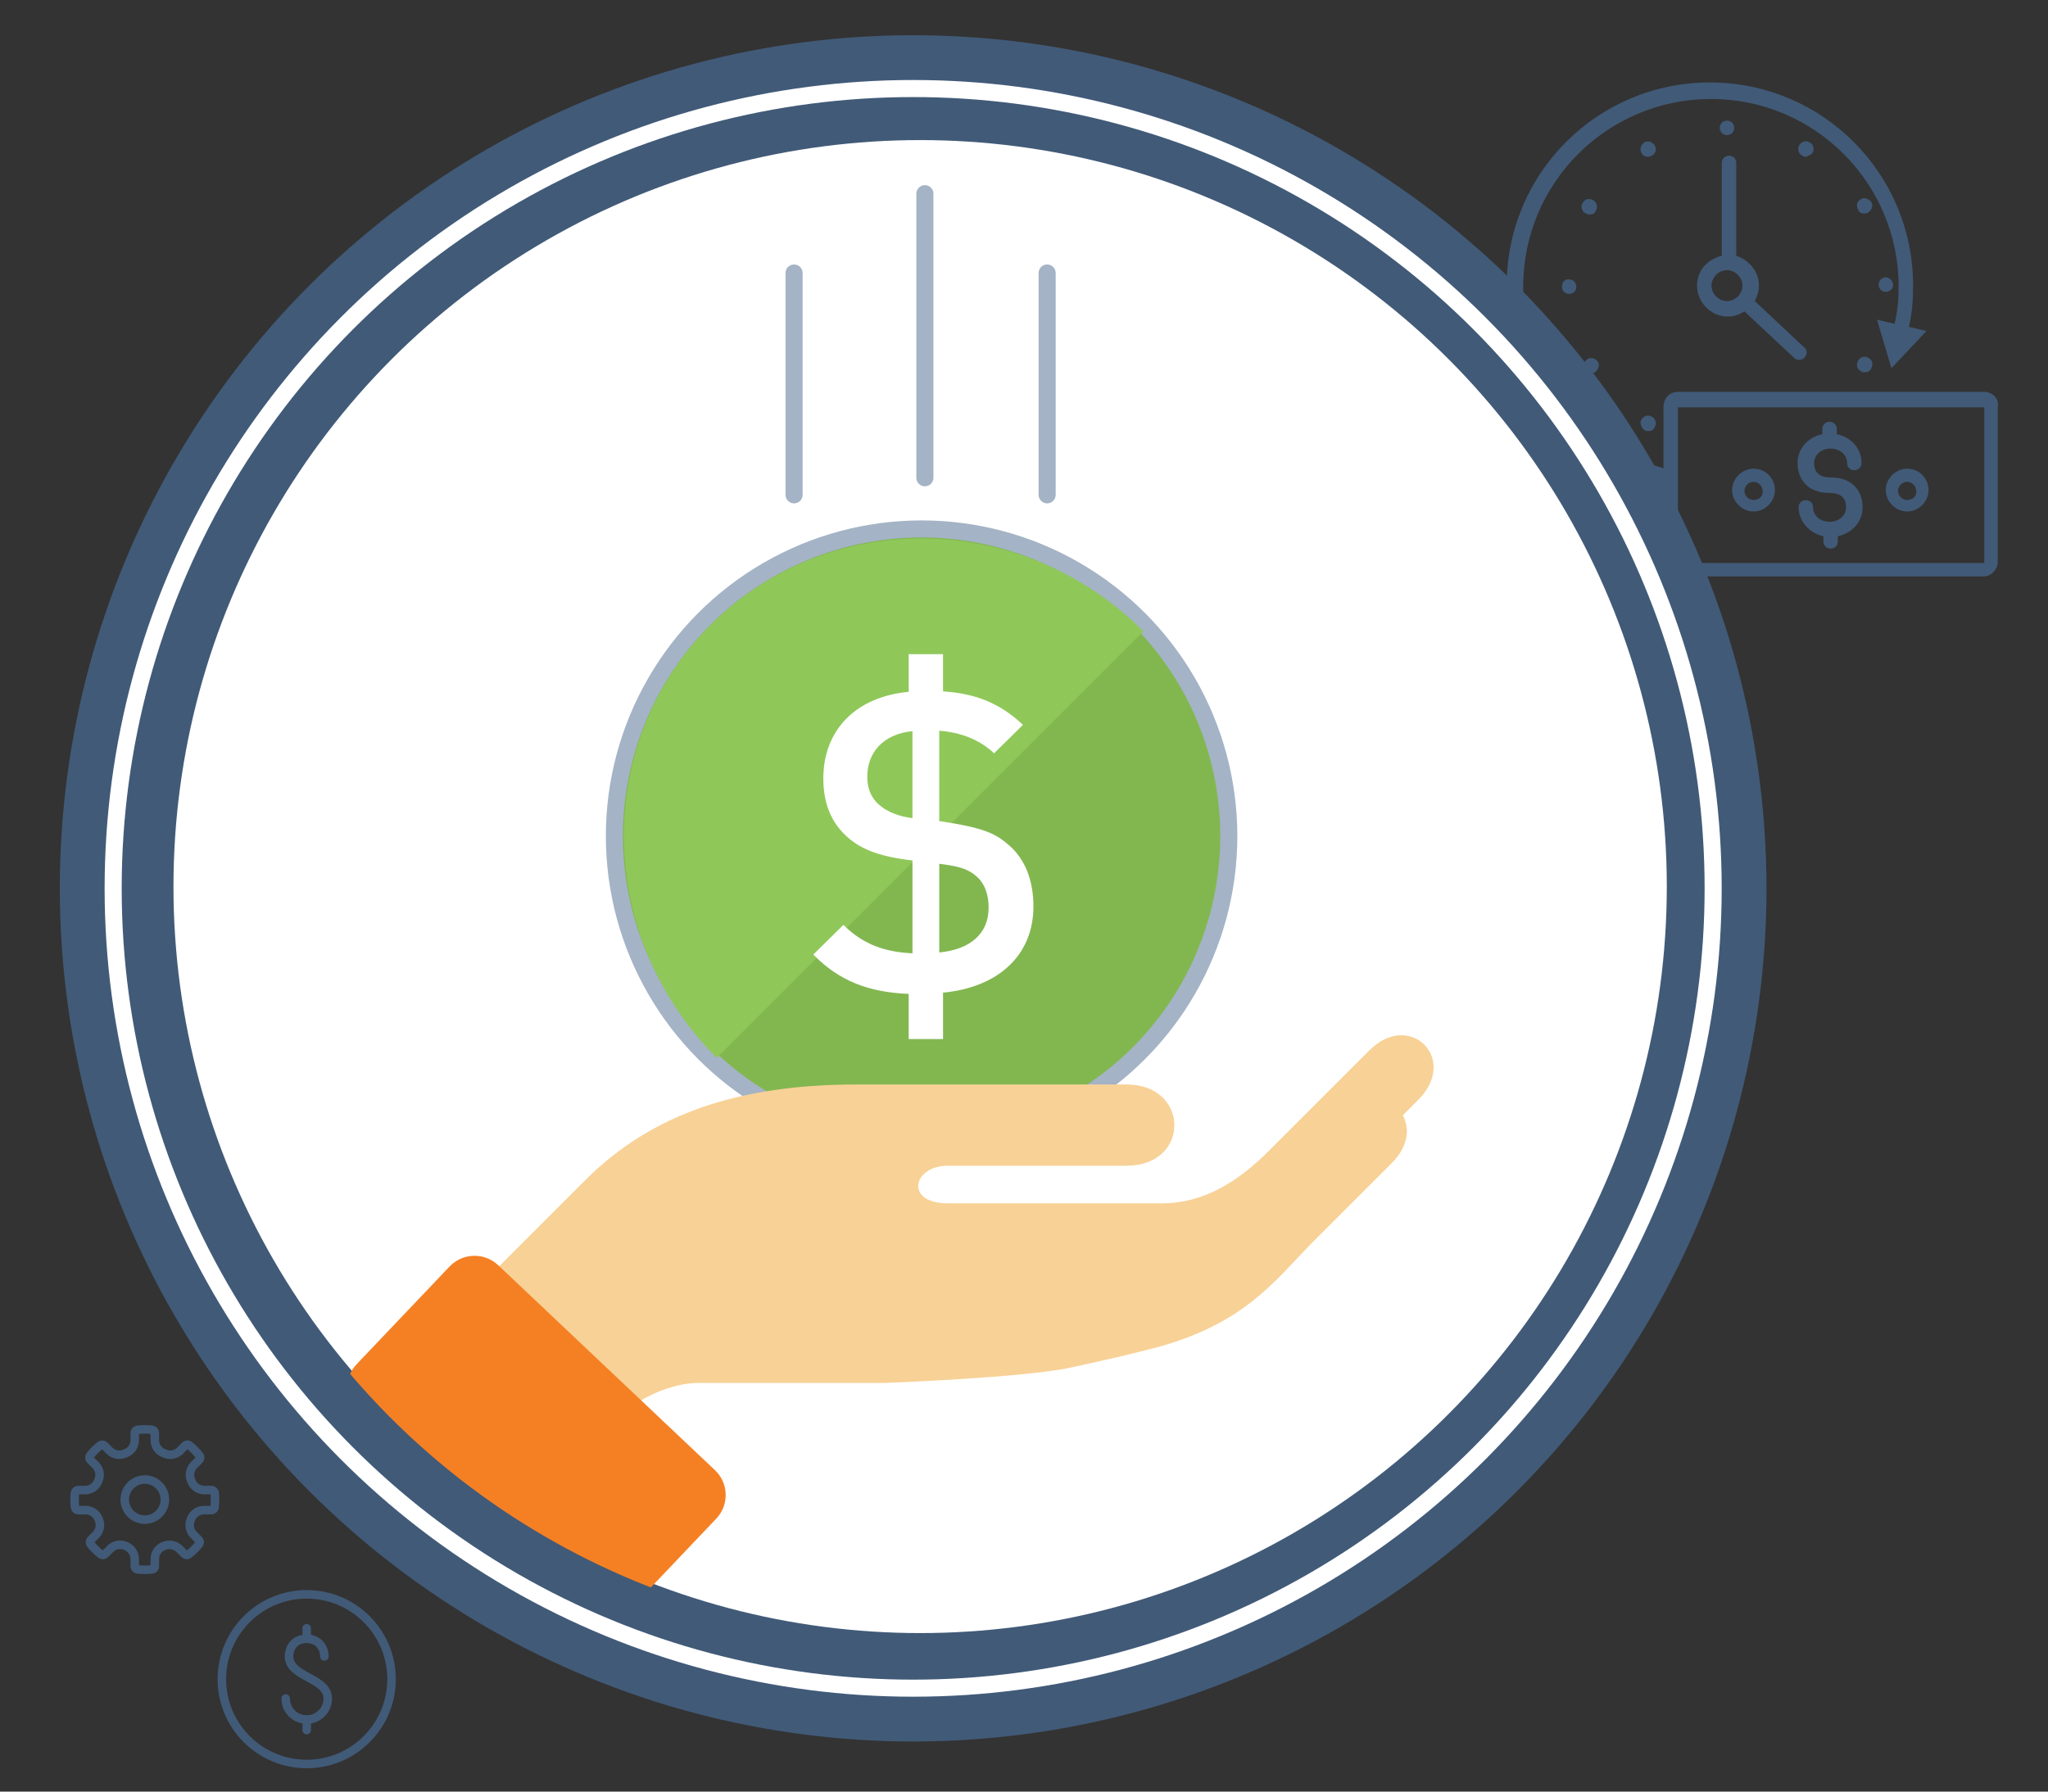
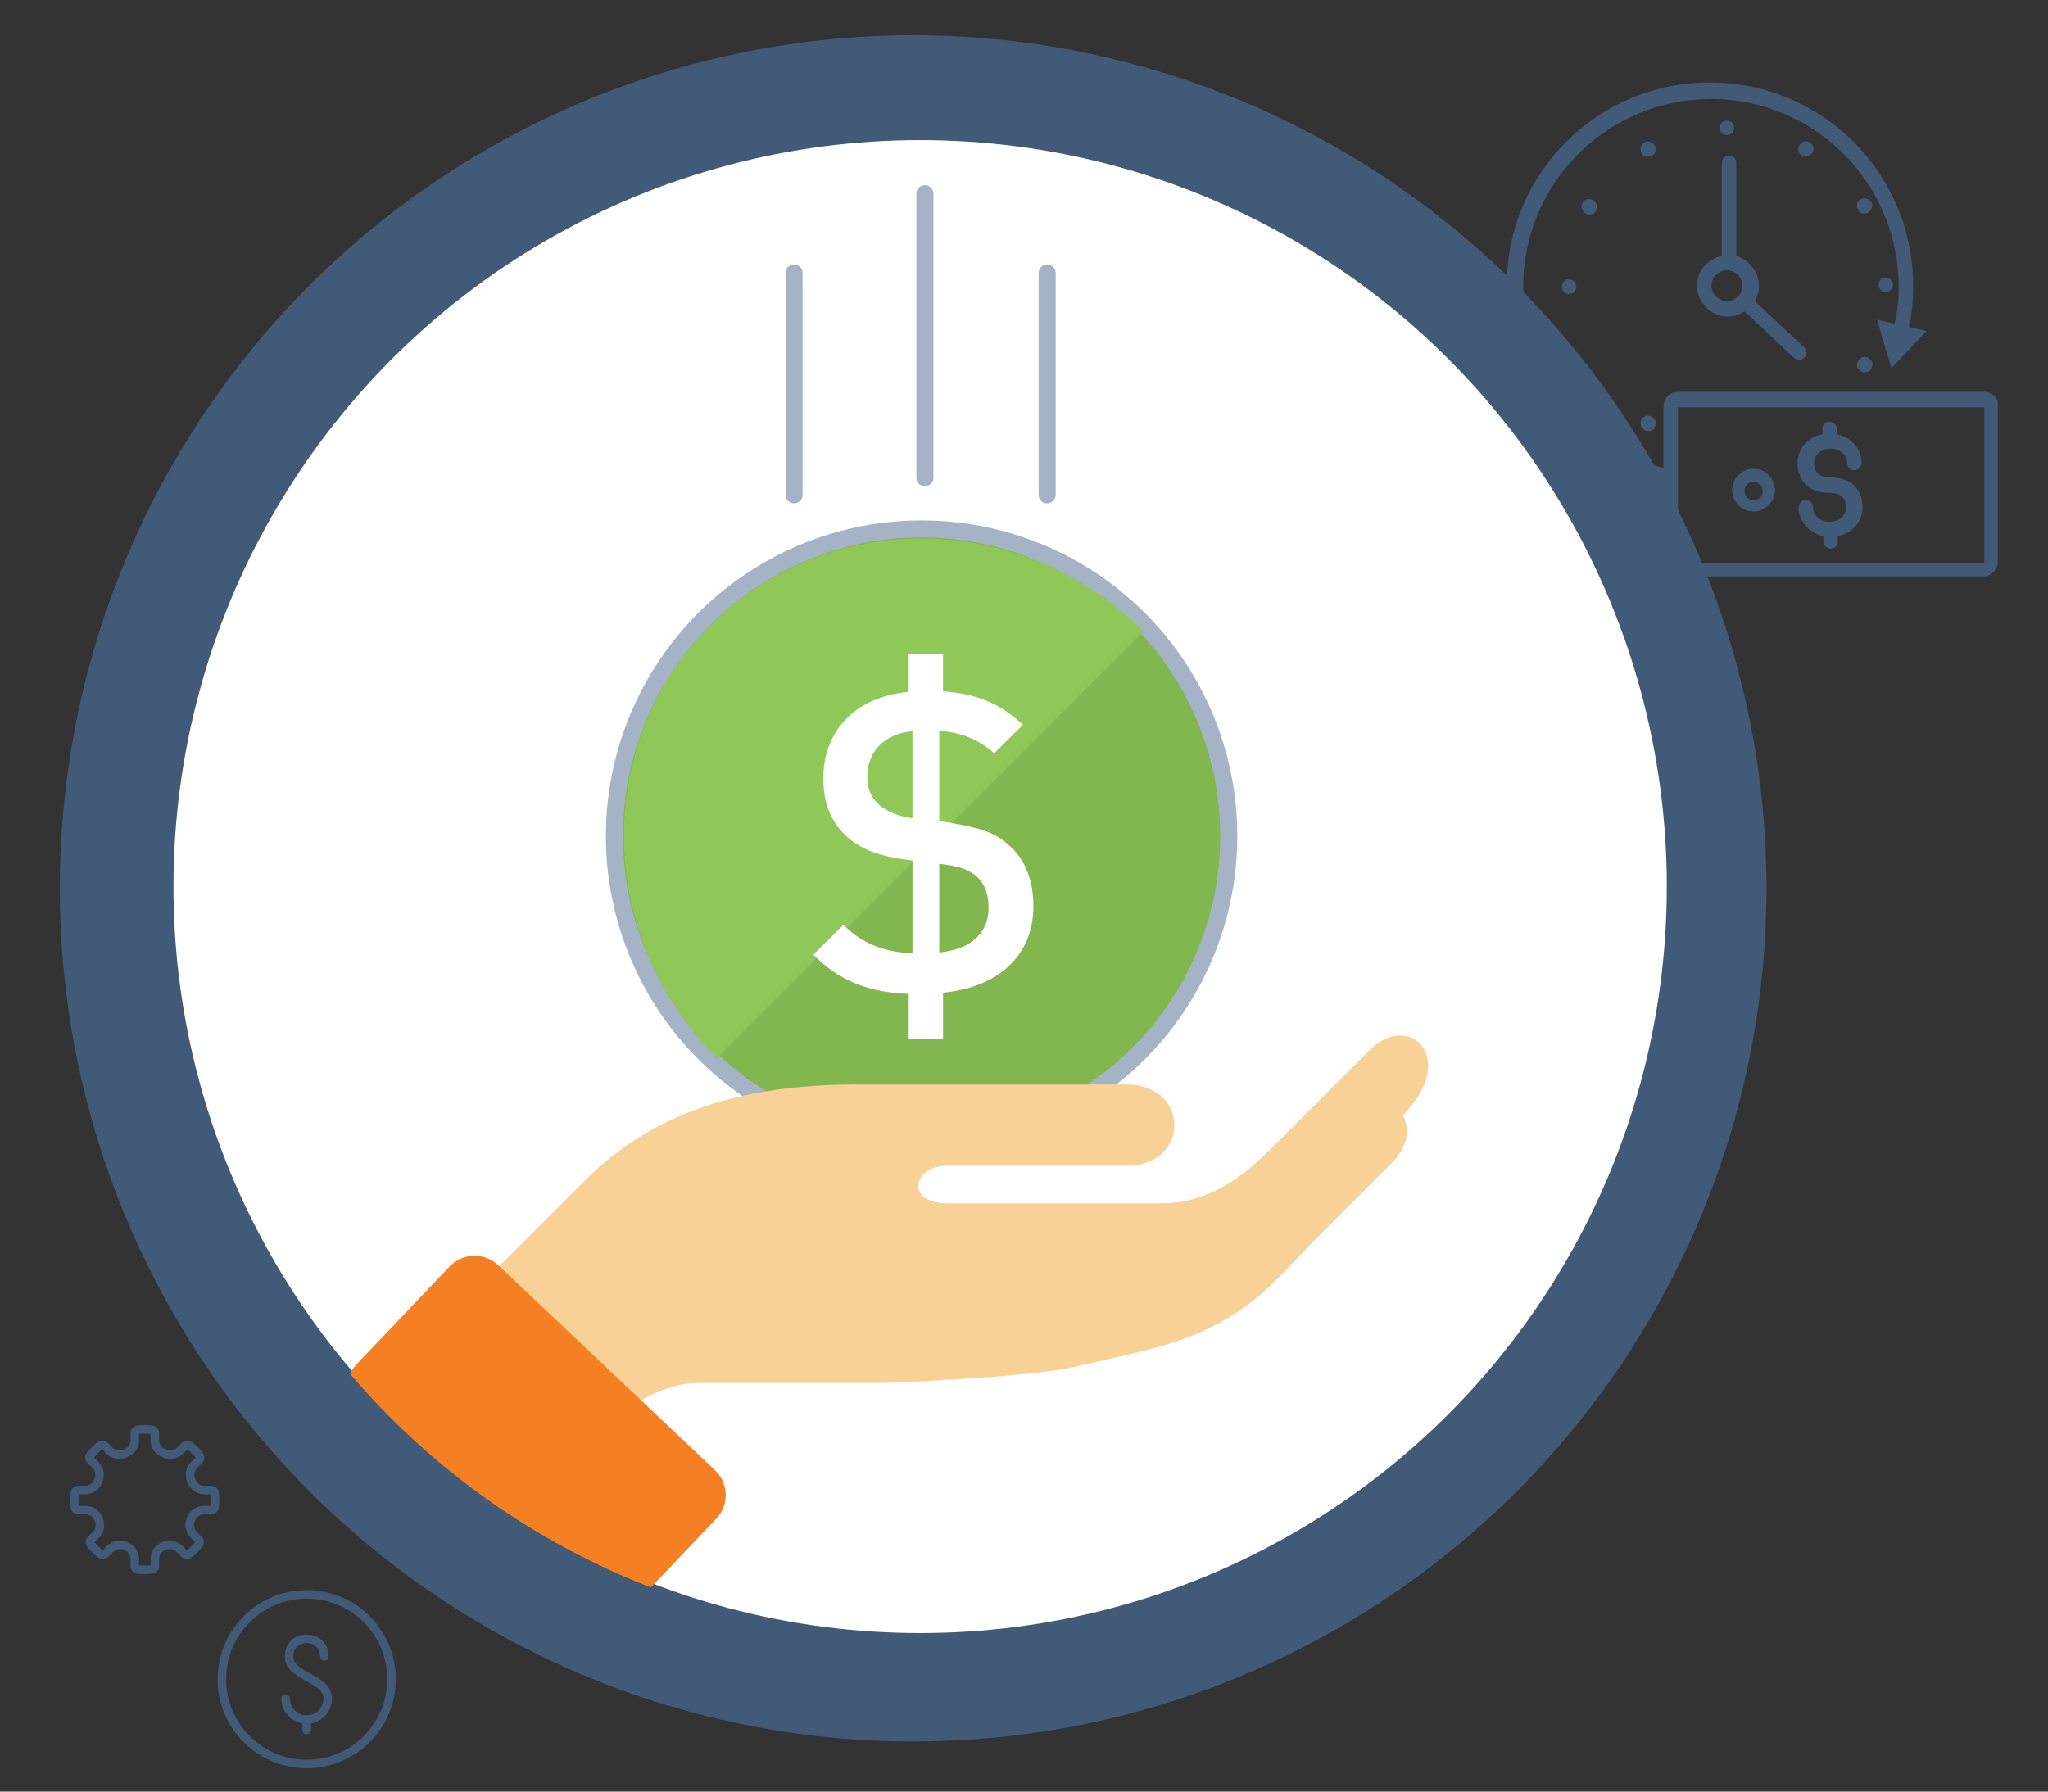
<svg xmlns="http://www.w3.org/2000/svg" xmlns:xlink="http://www.w3.org/1999/xlink" version="1.1" id="Layer_1" x="0px" y="0px" viewBox="0 0 120 105" style="enable-background:new 0 0 120 105;" xml:space="preserve">
  <rect x="0" y="0" width="120" height="105" fill="#333333" stroke="none" />
  <style type="text/css">
	.st0{fill:none;stroke:#415A78;stroke-width:0.75;stroke-miterlimit:10;}
	.st1{fill:#415A78;}
	.st2{fill:none;stroke:#415A78;stroke-width:0.5;stroke-linecap:round;stroke-linejoin:round;}
	.st3{fill:#FFFFFF;}
	.st4{fill:#415A78;stroke:#FFFFFF;stroke-miterlimit:10;}
	.st5{fill:#82B750;stroke:#A4B3C5;stroke-miterlimit:10;}
	.st6{fill:#8FC859;}
	.st7{fill:#F8D196;}
	.st8{clip-path:url(#SVGID_2_);fill:#F58023;}
	.st9{fill:none;stroke:#A4B3C5;stroke-linecap:round;stroke-miterlimit:10;}
	.st10{fill:none;stroke:#415A77;stroke-width:0.75;stroke-miterlimit:10;}
	.st11{fill:#415A77;}
	.st12{fill:#415A77;stroke:#FFFFFF;stroke-miterlimit:10;}
	.st13{clip-path:url(#SVGID_4_);}
	.st14{fill:none;stroke:#A4B4C6;stroke-width:0.943;stroke-miterlimit:10;}
	.st15{fill:none;stroke:#92351E;stroke-width:2.827;stroke-linecap:round;stroke-linejoin:round;stroke-miterlimit:10;}
	.st16{fill:#CD6733;}
	.st17{fill:#F58023;}
	.st18{fill:#B94026;stroke:#FFFFFF;stroke-width:2.827;stroke-linecap:round;stroke-linejoin:round;stroke-miterlimit:10;}
	.st19{fill:none;stroke:#FFFFFF;stroke-width:2.827;stroke-linecap:round;stroke-linejoin:round;stroke-miterlimit:10;}
	.st20{fill:#282828;}
	.st21{fill:#DCDBDB;}
	.st22{fill:#EAEAEA;}
	.st23{fill:#F0EFEF;}
	.st24{opacity:0.7;}
	.st25{fill:#5B6872;}
	.st26{fill:#E0E1E0;}
	.st27{fill:#D3D3D3;}
	.st28{opacity:0.5;fill:#FFFFFF;}
	.st29{fill:#4D4D4D;}
	.st30{fill:#555554;}
	.st31{fill:#D5AE29;}
	.st32{fill:#F8DA24;}
	.st33{fill:#F0EFEF;stroke:#B0B0B0;stroke-width:0.055;stroke-miterlimit:10;}
	.st34{fill:#A31D30;}
	.st35{opacity:0.48;fill:#A4B3C5;}
	.st36{fill:#6DB344;}
	.st37{fill:#C1C4C8;}
</style>
  <g>
    <path class="st1" d="M116.267,22.966H98.316c-0.484,0-0.846,0.363-0.846,0.907v3.566c-4.714-1.269-8.22-5.561-8.22-10.638   c0-6.105,4.956-11,11-11c6.105,0,11,4.956,11,11c0,0.725-0.06,1.451-0.242,2.176l-1.028-0.242l0.846,2.841l2.055-2.176   l-1.028-0.242c0.181-0.786,0.242-1.571,0.242-2.418c0-6.588-5.319-11.907-11.907-11.907S88.283,10.152,88.283,16.74   c0,5.621,3.868,10.275,9.127,11.544v4.654c0,0.484,0.423,0.846,0.846,0.846h17.951c0.484,0,0.846-0.423,0.846-0.846v-9.066   C117.174,23.389,116.751,22.966,116.267,22.966z M98.316,32.999v-9.127h17.951v9.127H98.316z" />
    <path class="st1" d="M99.437,16.74c0,0.967,0.786,1.813,1.813,1.813c0.363,0,0.665-0.121,0.967-0.302l2.901,2.72   c0.06,0.06,0.181,0.121,0.302,0.121c0.121,0,0.242-0.06,0.302-0.121c0.181-0.181,0.181-0.484,0-0.604l-2.901-2.72   c0.121-0.242,0.242-0.544,0.242-0.907c0-0.846-0.604-1.511-1.33-1.753v-5.44c0-0.242-0.181-0.423-0.423-0.423   s-0.423,0.181-0.423,0.423v5.44C99.981,15.229,99.437,15.894,99.437,16.74z M101.19,15.834c0.484,0,0.907,0.423,0.907,0.907   s-0.423,0.907-0.907,0.907s-0.907-0.423-0.907-0.907S100.706,15.834,101.19,15.834z" />
-     <path class="st1" d="M93.212,21.878c0.06,0,0.121,0,0.242-0.06c0.181-0.121,0.302-0.423,0.181-0.604   c-0.121-0.181-0.363-0.302-0.604-0.181c-0.181,0.121-0.302,0.363-0.181,0.604C92.909,21.757,93.03,21.878,93.212,21.878z" />
    <path class="st1" d="M96.536,9.185c0.06,0,0.121,0,0.242-0.06c0.242-0.121,0.302-0.363,0.181-0.604   c-0.121-0.181-0.363-0.302-0.604-0.181c-0.181,0.121-0.302,0.363-0.181,0.604C96.234,9.125,96.415,9.185,96.536,9.185z" />
    <path class="st1" d="M101.19,7.916c0.242,0,0.423-0.181,0.423-0.423s-0.181-0.423-0.423-0.423s-0.423,0.181-0.423,0.423   S100.948,7.916,101.19,7.916z" />
    <path class="st1" d="M96.355,25.202c0.06,0.06,0.121,0.06,0.242,0.06c0.181,0,0.302-0.06,0.363-0.242   c0.121-0.181,0.06-0.484-0.181-0.604c-0.181-0.121-0.484-0.06-0.604,0.181C96.052,24.779,96.173,25.081,96.355,25.202z" />
    <path class="st1" d="M91.519,16.801c0,0.242,0.181,0.423,0.423,0.423s0.423-0.181,0.423-0.423c0-0.242-0.181-0.423-0.423-0.423   C91.701,16.317,91.519,16.559,91.519,16.801z" />
    <path class="st1" d="M93.151,12.57c0.181,0,0.302-0.06,0.363-0.242c0.121-0.181,0.06-0.484-0.181-0.604   c-0.242-0.121-0.484-0.06-0.604,0.181c-0.121,0.181-0.06,0.484,0.181,0.604C93.03,12.57,93.091,12.57,93.151,12.57z" />
    <path class="st1" d="M110.498,16.257c-0.242,0-0.423,0.181-0.423,0.423s0.181,0.423,0.423,0.423s0.423-0.181,0.423-0.423   C110.921,16.499,110.74,16.257,110.498,16.257z" />
    <path class="st1" d="M109.229,12.509c0.06,0,0.181,0,0.242-0.06c0.181-0.121,0.302-0.363,0.181-0.604   c-0.121-0.181-0.423-0.302-0.604-0.181c-0.242,0.121-0.302,0.363-0.181,0.604C108.927,12.449,109.047,12.509,109.229,12.509z" />
    <path class="st1" d="M109.047,21.757c0.06,0.06,0.121,0.06,0.242,0.06c0.121,0,0.302-0.06,0.363-0.242   c0.121-0.242,0.06-0.484-0.181-0.604c-0.181-0.121-0.484-0.06-0.604,0.181C108.745,21.394,108.806,21.636,109.047,21.757z" />
    <path class="st1" d="M106.207,8.943c0.121-0.181,0.06-0.484-0.181-0.604c-0.181-0.121-0.484-0.06-0.604,0.181   c-0.121,0.181-0.06,0.484,0.181,0.604c0.06,0.06,0.121,0.06,0.242,0.06C105.965,9.125,106.146,9.064,106.207,8.943z" />
    <path class="st1" d="M107.262,26.29c0.544,0,0.967,0.363,0.967,0.846c0,0.242,0.181,0.423,0.423,0.423s0.423-0.181,0.423-0.423   c0-0.846-0.604-1.511-1.451-1.692v-0.302c0-0.242-0.181-0.423-0.423-0.423s-0.423,0.181-0.423,0.423v0.302   c-0.846,0.181-1.451,0.846-1.451,1.692s0.484,1.753,1.874,1.753c0.665,0,0.967,0.302,0.967,0.846c0,0.484-0.423,0.846-0.967,0.846   s-0.967-0.363-0.967-0.846c0-0.242-0.181-0.423-0.423-0.423s-0.423,0.181-0.423,0.423c0,0.786,0.604,1.511,1.451,1.692v0.302   c0,0.242,0.181,0.423,0.423,0.423s0.423-0.181,0.423-0.423v-0.302c0.846-0.181,1.451-0.846,1.451-1.692   c0-0.846-0.484-1.753-1.874-1.753c-0.665,0-0.967-0.302-0.967-0.846C106.295,26.653,106.718,26.29,107.262,26.29z" />
    <path class="st1" d="M102.746,27.469c-0.675,0-1.254,0.579-1.254,1.254c0,0.675,0.579,1.254,1.254,1.254S104,29.398,104,28.723   C104,28.048,103.469,27.469,102.746,27.469z M102.746,29.302c-0.289,0-0.531-0.241-0.531-0.531c0-0.289,0.241-0.531,0.531-0.531   c0.289,0,0.531,0.241,0.531,0.531C103.325,29.061,103.084,29.302,102.746,29.302z" />
-     <path class="st1" d="M111.746,27.469c-0.675,0-1.254,0.579-1.254,1.254c0,0.675,0.579,1.254,1.254,1.254S113,29.398,113,28.723   C113,28.048,112.469,27.469,111.746,27.469z M111.746,29.302c-0.289,0-0.531-0.241-0.531-0.531c0-0.289,0.241-0.531,0.531-0.531   c0.289,0,0.531,0.241,0.531,0.531C112.325,29.061,112.084,29.302,111.746,29.302z" />
  </g>
  <g>
    <g>
      <circle class="st2" cx="17.971" cy="98.411" r="4.971" />
      <g>
        <path class="st2" d="M16.739,99.545c0,0.681,0.552,1.233,1.233,1.233c0.681,0,1.233-0.552,1.233-1.233     c0-1.233-2.268-1.233-2.268-2.465c0-0.555,0.355-1.035,1.035-1.035c0.681,0,1.035,0.518,1.035,1.035" />
        <line class="st2" x1="17.971" y1="101.394" x2="17.971" y2="100.777" />
-         <line class="st2" x1="17.971" y1="96.044" x2="17.971" y2="95.428" />
      </g>
    </g>
    <g>
      <path class="st2" d="M12.387,88.505c0.097,0,0.177-0.074,0.187-0.17c0.016-0.147,0.024-0.297,0.024-0.449    c0-0.13-0.007-0.258-0.019-0.385c-0.009-0.097-0.09-0.172-0.188-0.172h-0.414c-0.331,0-0.634-0.199-0.754-0.508    c-0.01-0.026-0.021-0.052-0.031-0.077c-0.127-0.301-0.053-0.65,0.178-0.882l0.305-0.305c0.069-0.069,0.073-0.178,0.012-0.253    c-0.175-0.217-0.371-0.415-0.586-0.592c-0.075-0.062-0.185-0.058-0.255,0.011l-0.295,0.295c-0.234,0.234-0.588,0.307-0.892,0.174    c-0.03-0.013-0.06-0.026-0.09-0.038c-0.304-0.121-0.498-0.423-0.498-0.75v-0.423c0-0.097-0.074-0.178-0.171-0.188    c-0.137-0.014-0.276-0.021-0.417-0.021s-0.28,0.007-0.417,0.021c-0.097,0.01-0.171,0.09-0.171,0.188v0.423    c0,0.328-0.194,0.629-0.498,0.75c-0.03,0.012-0.06,0.025-0.09,0.038c-0.303,0.133-0.658,0.06-0.892-0.174l-0.295-0.295    c-0.069-0.069-0.179-0.073-0.255-0.011c-0.215,0.177-0.411,0.376-0.586,0.592c-0.061,0.075-0.056,0.184,0.012,0.253l0.305,0.305    c0.231,0.231,0.306,0.58,0.178,0.882c-0.011,0.026-0.021,0.051-0.031,0.077c-0.12,0.309-0.423,0.508-0.754,0.508H4.577    c-0.098,0-0.179,0.075-0.188,0.172c-0.012,0.127-0.019,0.255-0.019,0.385c0,0.152,0.008,0.301,0.024,0.449    c0.011,0.096,0.091,0.17,0.188,0.17h0.434c0.326,0,0.625,0.193,0.749,0.495c0.008,0.02,0.016,0.039,0.025,0.059    c0.133,0.305,0.063,0.66-0.173,0.895l-0.295,0.295c-0.069,0.069-0.073,0.179-0.011,0.255c0.177,0.215,0.376,0.411,0.592,0.586    c0.075,0.061,0.184,0.056,0.253-0.012l0.304-0.304c0.232-0.232,0.581-0.302,0.885-0.177l0.03,0.012    c0.315,0.13,0.521,0.437,0.521,0.778v0.405c0,0.097,0.074,0.178,0.171,0.188C8.205,91.992,8.344,92,8.485,92    s0.28-0.008,0.417-0.021c0.097-0.01,0.171-0.09,0.171-0.188v-0.424c0-0.33,0.199-0.627,0.504-0.752l0.028-0.011    c0.315-0.13,0.678-0.057,0.919,0.184l0.29,0.29c0.069,0.069,0.178,0.073,0.253,0.012c0.217-0.175,0.415-0.371,0.592-0.586    c0.062-0.075,0.058-0.185-0.011-0.255l-0.295-0.295c-0.235-0.235-0.305-0.59-0.173-0.895c0.008-0.019,0.017-0.039,0.025-0.059    c0.123-0.302,0.422-0.495,0.749-0.495H12.387z" />
-       <circle class="st2" cx="8.485" cy="87.886" r="1.175" />
    </g>
  </g>
  <circle class="st3" cx="53.553" cy="52.041" r="44.041" />
  <circle class="st1" cx="53.505" cy="52.064" r="50" />
-   <circle class="st4" cx="53.505" cy="52.064" r="46.875" />
  <circle class="st3" cx="53.914" cy="51.96" r="43.75" />
  <circle class="st5" cx="54" cy="49" r="18" />
  <path class="st6" d="M42,62c-7.105-7.105-7.268-18.46-0.364-25.364S59.895,29.895,67,37" />
  <g>
    <path class="st3" d="M59.938,42.482l-1.691,1.667c-0.858-0.81-1.962-1.226-3.212-1.324v5.296c2.648,0.393,3.31,0.736,4.095,1.423   c0.956,0.834,1.422,2.084,1.422,3.58c0,2.918-2.133,4.757-5.296,5.051v2.722h-2.012v-2.647c-2.329-0.099-4.045-0.736-5.59-2.306   l1.766-1.74c1.177,1.177,2.477,1.594,4.045,1.667v-5.443c-2.133-0.245-3.139-0.736-3.923-1.472c-0.858-0.809-1.3-1.912-1.3-3.335   c0-2.795,1.863-4.781,5.002-5.076v-2.207h2.012v2.182C57.192,40.643,58.615,41.231,59.938,42.482z M50.817,45.522   c0,0.638,0.196,1.201,0.662,1.618c0.515,0.466,1.226,0.711,1.985,0.81V42.85C51.749,43.021,50.817,44.1,50.817,45.522z    M57.928,53.197c0-0.76-0.221-1.397-0.686-1.814c-0.589-0.539-1.301-0.638-2.207-0.76v5.198   C56.85,55.649,57.928,54.718,57.928,53.197z" />
  </g>
-   <path class="st7" d="M80.241,61.554c-1.854,1.854-4.159,4.159-5.863,5.863s-3.708,3.107-6.314,3.107c-2.656,0-10.023,0-12.528,0  c-2.556,0-2.055-2.205,0-2.205s6.314,0,10.474,0c3.759,0,3.708-4.761,0-4.761c-3.708,0-8.87,0-15.786,0s-12.027,1.704-15.936,5.613  c-1.253,1.253-4.26,4.26-6.415,6.415c2.355,2.907,5.061,5.462,8.169,7.617c1.253-1.203,3.207-2.155,4.911-2.155h10.925  c0,0,8.118-0.301,10.875-0.902c2.756-0.601,3.558-0.802,5.112-1.203c5.061-1.403,6.815-3.859,8.97-6.064  c2.205-2.205,2.556-2.556,4.711-4.711c1.002-1.002,1.052-2.055,0.651-2.806c0.551-0.551,0.902-0.902,0.902-0.902  C85.503,62.055,82.597,59.198,80.241,61.554L80.241,61.554z" />
+   <path class="st7" d="M80.241,61.554c-1.854,1.854-4.159,4.159-5.863,5.863s-3.708,3.107-6.314,3.107c-2.656,0-10.023,0-12.528,0  c-2.556,0-2.055-2.205,0-2.205s6.314,0,10.474,0c3.759,0,3.708-4.761,0-4.761c-3.708,0-8.87,0-15.786,0s-12.027,1.704-15.936,5.613  c-1.253,1.253-4.26,4.26-6.415,6.415c2.355,2.907,5.061,5.462,8.169,7.617c1.253-1.203,3.207-2.155,4.911-2.155h10.925  c0,0,8.118-0.301,10.875-0.902c2.756-0.601,3.558-0.802,5.112-1.203c5.061-1.403,6.815-3.859,8.97-6.064  c2.205-2.205,2.556-2.556,4.711-4.711c1.002-1.002,1.052-2.055,0.651-2.806C85.503,62.055,82.597,59.198,80.241,61.554L80.241,61.554z" />
  <g>
    <defs>
      <ellipse id="SVGID_1_" transform="matrix(1 -0.029 0.029 1 -1.478 1.583)" cx="54.125" cy="52" rx="44.125" ry="44" />
    </defs>
    <clipPath id="SVGID_2_">
      <use xlink:href="#SVGID_1_" style="overflow:visible;" />
    </clipPath>
    <path class="st8" d="M33.668,94.808L20.97,82.798c-0.808-0.764-0.842-2.038-0.075-2.844l5.447-5.727   c0.767-0.806,2.043-0.84,2.852-0.075l12.698,12.01c0.808,0.764,0.842,2.038,0.075,2.844l-5.447,5.727   C35.753,95.539,34.476,95.573,33.668,94.808z" />
  </g>
  <line class="st9" x1="46.528" y1="16" x2="46.528" y2="29" />
  <line class="st9" x1="54.193" y1="11.352" x2="54.193" y2="28" />
  <line class="st9" x1="61.356" y1="16" x2="61.356" y2="29" />
</svg>